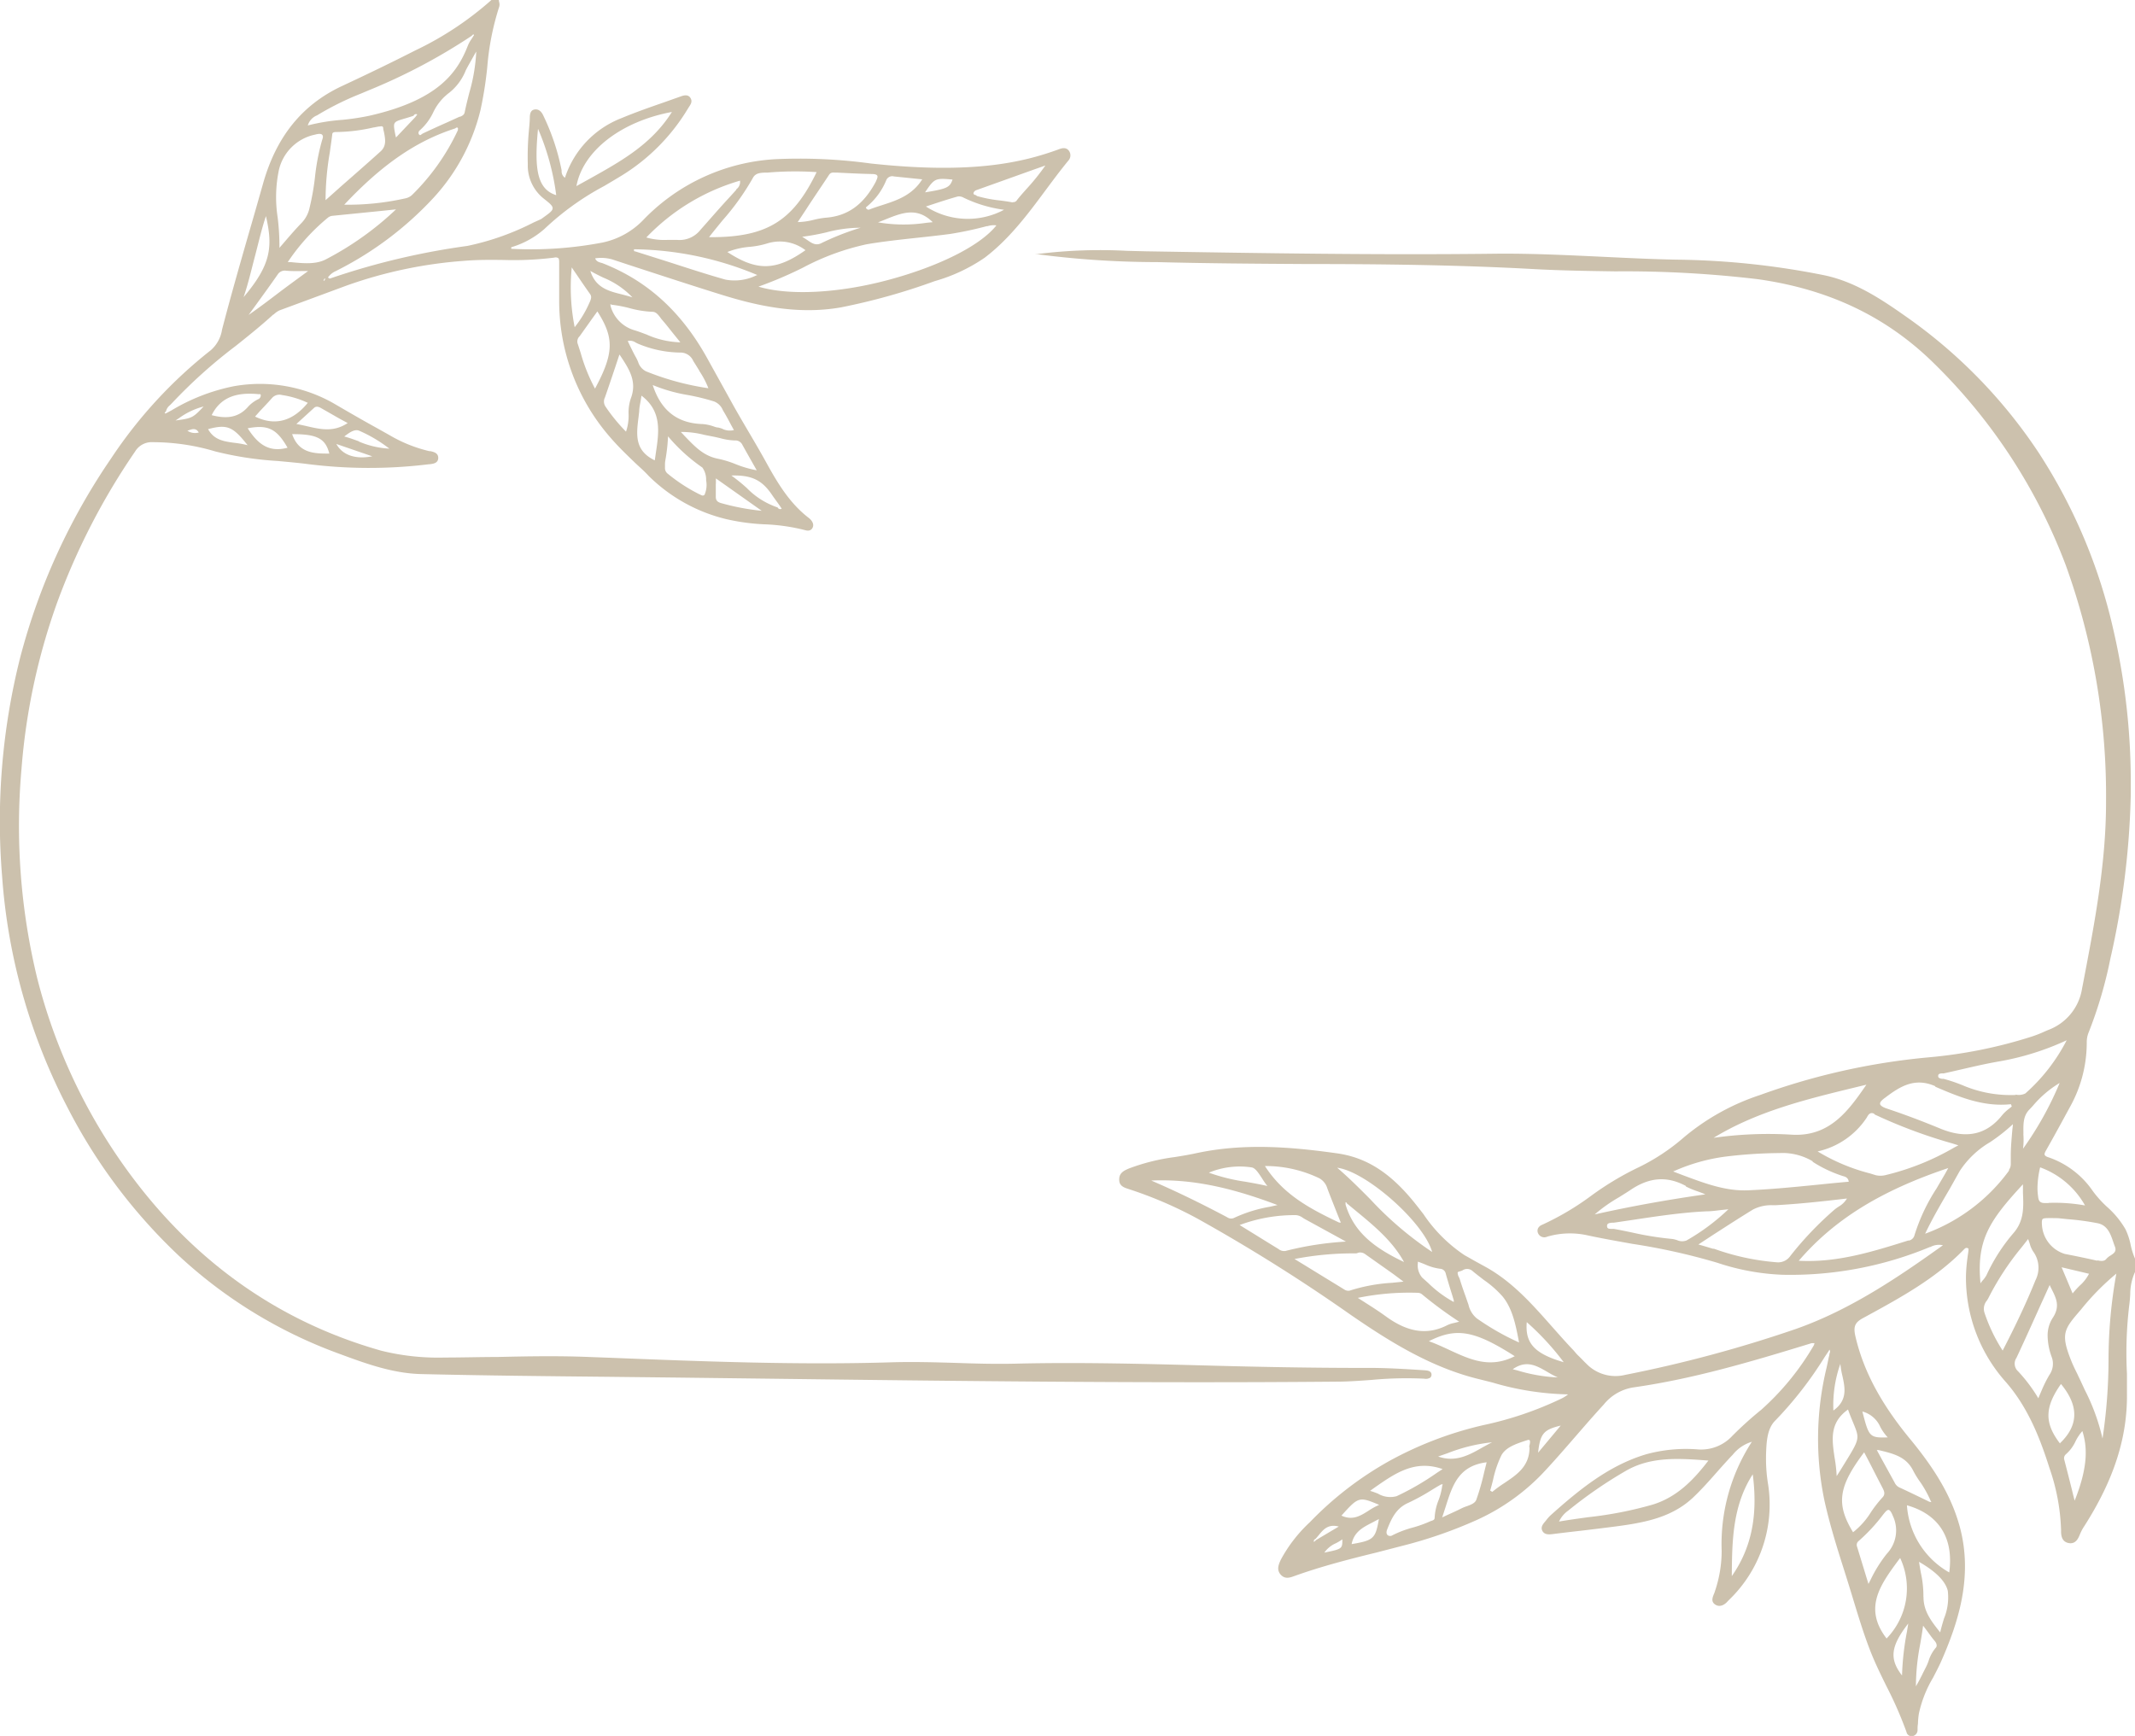
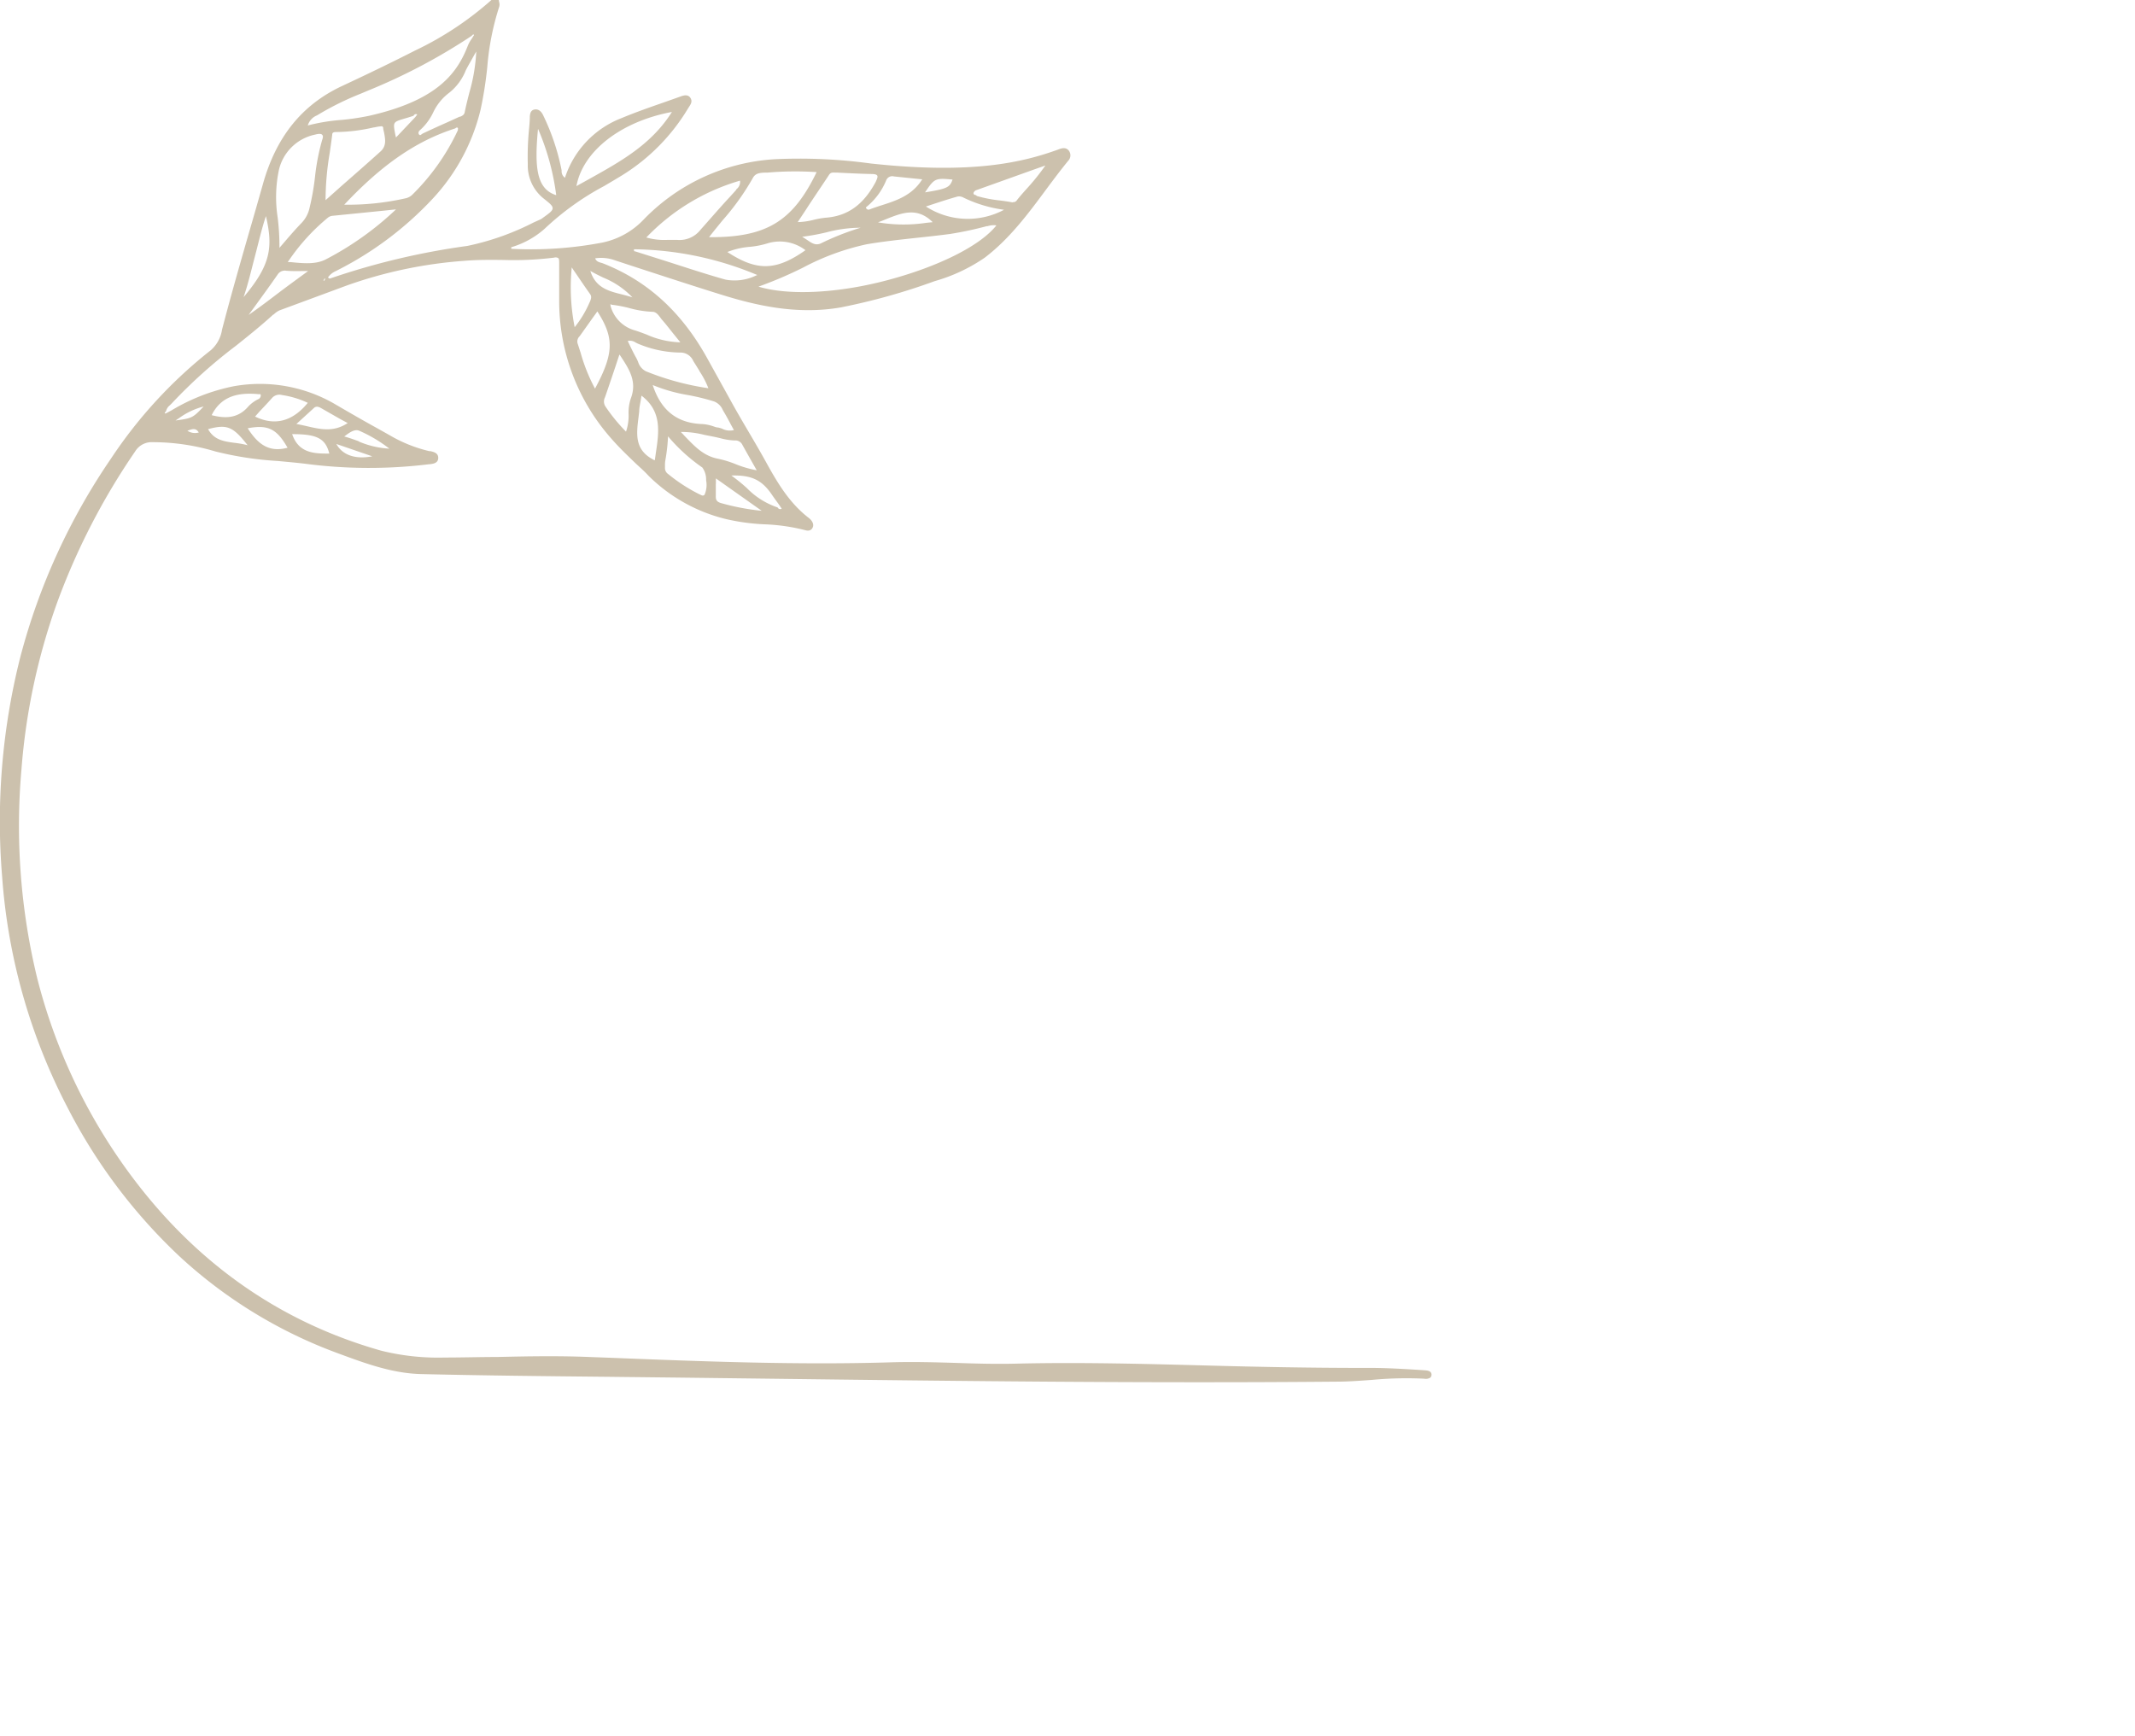
<svg xmlns="http://www.w3.org/2000/svg" viewBox="0 0 273.45 222.36">
  <g fill="#ccc1ad">
-     <path d="m132.57 32.57h.33a118.66 118.66 0 0 0 14.5 1h.65c6.37.17 12.84.21 19.11.25 9.61 0 19.56.11 29.33.65 3.46.19 7 .24 10.38.29a144 144 0 0 1 18.25 1c9.19 1.29 16.62 4.86 22.71 10.91a71.42 71.42 0 0 1 16.76 25.75 86.7 86.7 0 0 1 5.15 30.3v.13c0 7.9-1.54 15.79-3 23.42l-.07.35a6.77 6.77 0 0 1 -4.38 5.33l-.37.16a15.14 15.14 0 0 1 -1.73.68 61 61 0 0 1 -13.19 2.65 86.3 86.3 0 0 0 -21.56 4.82 29.45 29.45 0 0 0 -9.76 5.42 26.4 26.4 0 0 1 -6.13 4 38.3 38.3 0 0 0 -5.74 3.48 35.19 35.19 0 0 1 -6.3 3.73 1 1 0 0 0 -.51.43.76.76 0 0 0 0 .66.87.87 0 0 0 1.16.43 10.37 10.37 0 0 1 5.18-.17c1.9.41 3.85.75 5.74 1.09a81 81 0 0 1 10.9 2.43 29.86 29.86 0 0 0 8.36 1.53 46.53 46.53 0 0 0 18.85-3.56h.06a2.28 2.28 0 0 1 1.6-.22c-5.74 4.11-11.93 8.31-18.92 10.75a166.46 166.46 0 0 1 -21.77 5.85 5.19 5.19 0 0 1 -5-1.45c-.34-.32-.66-.68-1-1s-.44-.5-.67-.74c-.9-.94-1.78-1.94-2.64-2.91-2.48-2.8-5-5.7-8.42-7.64l-1.29-.71c-.51-.28-1-.57-1.55-.87a19.12 19.12 0 0 1 -5.27-5.26c-.4-.52-.82-1.06-1.24-1.58-3.08-3.78-6.12-5.7-9.86-6.22-5.71-.8-11.85-1.35-18.07 0-.88.19-1.79.34-2.67.48a26.14 26.14 0 0 0 -5.9 1.47c-.55.24-1.23.53-1.23 1.36a.28.28 0 0 0 0 .09c0 .8.65 1 1.24 1.19a52.17 52.17 0 0 1 8.84 3.81 221.84 221.84 0 0 1 19.58 12.3c4.63 3.18 10.1 6.7 16.42 8.23l1.68.42a36.29 36.29 0 0 0 9.73 1.53 4.36 4.36 0 0 1 -.94.58 44.42 44.42 0 0 1 -9.92 3.36 46.77 46.77 0 0 0 -12 4.57 43.58 43.58 0 0 0 -10.21 7.86 18.51 18.51 0 0 0 -3.73 4.82c-.3.64-.55 1.31 0 1.91s1.18.38 1.77.16c3.43-1.23 7-2.15 10.48-3l3.16-.82a57.93 57.93 0 0 0 9.65-3.33 27.19 27.19 0 0 0 8.36-5.87c1.53-1.61 3-3.32 4.46-5 1.13-1.3 2.29-2.64 3.48-3.93a6.07 6.07 0 0 1 3.92-2.22c7.57-1.09 14.77-3.21 22.71-5.65h.37l-.07.25a33.82 33.82 0 0 1 -6.76 8.29 46.27 46.27 0 0 0 -3.69 3.33 5.42 5.42 0 0 1 -4.4 1.74 19.28 19.28 0 0 0 -6.63.62c-4.83 1.43-8.68 4.63-12.21 7.78a4.94 4.94 0 0 0 -.61.68l-.15.18c-.27.33-.58.7-.33 1.18s.79.47 1.28.41c1.26-.16 2.55-.31 3.79-.45 1.43-.17 2.92-.35 4.37-.54 3.62-.48 7.1-1.12 9.83-3.67 1.06-1 2.05-2.11 3-3.19.65-.73 1.32-1.49 2-2.21l.1-.1a5 5 0 0 1 2.46-1.67 24.06 24.06 0 0 0 -3.87 14 16.11 16.11 0 0 1 -.86 5.14 2.6 2.6 0 0 1 -.13.36c-.19.46-.4 1 .19 1.37s1.21 0 1.6-.47l.15-.15a16.93 16.93 0 0 0 5-14.78 20 20 0 0 1 -.27-3.38v-.31c.05-1.61.1-3.44 1.19-4.5a48.28 48.28 0 0 0 6.32-8.13l.41-.61.21-.34a.48.48 0 0 1 0 .5c0 .18-.07.37-.11.55-.08.41-.17.84-.26 1.25a38.71 38.71 0 0 0 -.27 17.07c.68 3.06 1.64 6.12 2.58 9.07.37 1.18.75 2.39 1.11 3.59.61 2 1.27 4.19 2.09 6.33.63 1.65 1.42 3.26 2.19 4.82a49.19 49.19 0 0 1 2.53 5.79.67.67 0 0 0 .81.53.79.79 0 0 0 .61-.77c0-.26 0-.53.05-.79a9.67 9.67 0 0 1 .12-1.32 15.22 15.22 0 0 1 1.81-4.59c.34-.66.7-1.34 1-2 2.18-4.94 4.18-10.87 2.42-17.37-1-3.63-2.9-7-6.23-11.06-3.84-4.63-6.11-8.87-7.14-13.35-.27-1.21-.05-1.74 1-2.3l.44-.24c4.36-2.38 8.86-4.84 12.44-8.51.17-.18.34-.35.62-.13 0 .35-.08.7-.12 1.05a21.36 21.36 0 0 0 -.21 2.41 20.06 20.06 0 0 0 5.11 13.62c2.93 3.35 4.46 7.47 5.58 11a26.54 26.54 0 0 1 1.49 7.93v.16c0 .6.11 1.39 1 1.54s1.22-.62 1.44-1.18a5.82 5.82 0 0 1 .54-1c3.79-5.94 5.53-11.35 5.46-17 0-.84 0-1.69 0-2.51a51.36 51.36 0 0 1 .3-8.84c.06-.43.09-.88.12-1.32a6.88 6.88 0 0 1 .67-3v-1.45a9.35 9.35 0 0 1 -.62-1.92 8.48 8.48 0 0 0 -.67-2 11.56 11.56 0 0 0 -2.34-2.84 14.18 14.18 0 0 1 -1.81-2 11.31 11.31 0 0 0 -5.68-4.35c-.3-.09-.46-.2-.51-.33s.05-.35.2-.6l.06-.11c.68-1.2 1.35-2.42 2-3.61l.94-1.73a16.92 16.92 0 0 0 2.19-8.27v-.06a3.32 3.32 0 0 1 .21-1.21 54.86 54.86 0 0 0 2.81-9.51 103.86 103.86 0 0 0 2.62-21.12c0-.46 0-.92 0-1.39a86.65 86.65 0 0 0 -2.26-19.76 69.53 69.53 0 0 0 -9.53-22.55 65.22 65.22 0 0 0 -17-17.45c-3.29-2.32-6.57-4.47-10.46-5.29a101.11 101.11 0 0 0 -18.9-2c-3.18-.06-6.41-.22-9.53-.37-4.51-.21-9.17-.44-13.76-.39-14.92.18-30.08-.07-44.74-.31l-2.4-.06a64.26 64.26 0 0 0 -11.37.4zm121.09 131.81c-.53-5.57 1.17-8.06 5.44-12.68v1.11c.08 1.84.16 3.58-1.24 5.17a22.84 22.84 0 0 0 -3.43 5.36 3.38 3.38 0 0 1 -.55.74zm12.71.3a12.51 12.51 0 0 0 -.91 1l-1.41-3.35 3.51.83a5.19 5.19 0 0 1 -1.19 1.52zm-8.1 9.25c1.07-2.29 2.13-4.64 3.15-6.91.37-.8.73-1.61 1.1-2.42.08.19.18.38.27.56.56 1.12 1.1 2.18.13 3.64a4.12 4.12 0 0 0 -.66 2.34 8.07 8.07 0 0 0 .51 2.65 2.48 2.48 0 0 1 -.28 2.32 16.29 16.29 0 0 0 -1 2c-.13.31-.27.62-.42 1a20 20 0 0 0 -2.6-3.46 1.32 1.32 0 0 1 -.2-1.72zm8.73 4.07c-.15-.34-.31-.67-.46-1s-.32-.66-.47-1c-.26-.51-.52-1.05-.74-1.58-1.45-3.6-1-4.12 1.18-6.65l.09-.11a32.07 32.07 0 0 1 4.46-4.52 62.28 62.28 0 0 0 -1 11.13 68.7 68.7 0 0 1 -.77 10 26.51 26.51 0 0 0 -2.29-6.27zm-6.3-14c-1.08 2.68-2.41 5.54-4.2 9a21.44 21.44 0 0 1 -2.33-4.85 1.64 1.64 0 0 1 .32-1.57 4.17 4.17 0 0 0 .26-.46 35.15 35.15 0 0 1 4.23-6.41l.78-1q.12.31.21.6a3.38 3.38 0 0 0 .44 1 3.53 3.53 0 0 1 .29 3.69zm3.15 20.91c-2-2.61-2-4.62.12-7.63 2.31 2.8 2.27 5.3-.12 7.58zm1.88 7.34c-.12-.44-.23-.88-.33-1.31-.34-1.36-.67-2.65-1-3.93a.67.67 0 0 1 .2-.73 4.92 4.92 0 0 0 1.23-1.65 5.84 5.84 0 0 1 .88-1.32c.57 1.81.85 4.33-.98 8.89zm2.89-30.76c-1.24-.28-2.6-.57-4.16-.87a4.14 4.14 0 0 1 -2.93-3.76 2.32 2.32 0 0 1 0-.46c.07-.39.07-.39 2.07-.36l1.25.13a33.28 33.28 0 0 1 3.83.52c1.25.26 1.64 1.37 2 2.44.06.18.13.38.2.56.24.61-.15.86-.56 1.13a2.35 2.35 0 0 0 -.52.41c-.27.37-.71.31-1.18.21zm-10.46-21.23h-.08a15.58 15.58 0 0 1 -6.48-1.15 20.87 20.87 0 0 0 -2.67-.92h-.2c-.3-.06-.49-.11-.49-.36 0-.28.2-.31.51-.34a.73.73 0 0 0 .22 0l.86-.19c2.07-.47 4.21-1 6.33-1.36a34.69 34.69 0 0 0 8.54-2.69 23.32 23.32 0 0 1 -5.29 6.81 1.87 1.87 0 0 1 -1.25.15zm1 5.06c0-1.18-.1-2.29.74-3.17.16-.16.31-.33.46-.49a13.72 13.72 0 0 1 3.44-2.94 42.53 42.53 0 0 1 -4.69 8.42 9.19 9.19 0 0 0 .04-1.87zm-39.69 14.66c-.63-.19-1.28-.39-1.94-.57l2-1.31c1.71-1.1 3.33-2.15 5-3.17a5.06 5.06 0 0 1 2.52-.55h.35c2.92-.16 5.78-.46 9.16-.86a2.93 2.93 0 0 1 -1 1 6 6 0 0 0 -.58.41 42.88 42.88 0 0 0 -5.67 5.94 1.89 1.89 0 0 1 -1.74.82 30.65 30.65 0 0 1 -8.11-1.76zm-3.54-8a10.31 10.31 0 0 0 1.4.59c.36.13.73.26 1.09.42-4.81.68-9.58 1.54-14.17 2.57a19.78 19.78 0 0 1 3.13-2.21c.44-.28.9-.56 1.34-.85 2.49-1.72 4.77-1.89 7.2-.59zm31.94-12.78c3 1.29 6.15 2.62 9.69 2.24l.11.29c-.12.11-.25.21-.38.31a5.24 5.24 0 0 0 -.84.79c-2 2.53-4.6 3.1-7.9 1.75-2.42-1-4.68-1.85-6.91-2.59-.52-.18-.8-.37-.84-.58v-.05c0-.2.21-.44.66-.76 1.96-1.49 3.81-2.6 6.4-1.47zm-7.8 3.54a64.93 64.93 0 0 0 10 3.73l.76.24-.5.26a32.52 32.52 0 0 1 -8.86 3.56 2.68 2.68 0 0 1 -1.24 0l-.71-.22a24.83 24.83 0 0 1 -6.72-2.82 10.17 10.17 0 0 0 6.31-4.36c.25-.49.51-.68.95-.46zm-7.9 6.08a16.38 16.38 0 0 0 3.85 1.82c.34.09.69.2.77.73-1.28.11-2.59.24-3.85.37-3 .3-6 .6-9.05.73-2.86.12-5.52-.88-8.33-1.93l-1.26-.48a23.84 23.84 0 0 1 6.8-1.92 59.88 59.88 0 0 1 6.79-.44 7.57 7.57 0 0 1 4.27 1.05zm-1.84 12.74c4.51-5.27 10.44-9 19.2-11.94-.46.88-1 1.74-1.47 2.57a23.93 23.93 0 0 0 -2.87 6.09.93.93 0 0 1 -.66.62h-.12c-4.48 1.4-9.1 2.88-14.09 2.59zm27-11.63a23.06 23.06 0 0 1 -10.76 8.1c1-2.09 2.13-4 3.18-5.8l1.25-2.23a11.72 11.72 0 0 1 3.86-3.68 22.21 22.21 0 0 0 2.95-2.32c0 .24-.05.49-.07.72-.1 1.19-.2 2.26-.2 3.3v1.09a1.25 1.25 0 0 1 -.24.75zm-38-4.09c5.64-3.49 12.11-5.05 18.36-6.57l1.36-.33c-2.27 3.29-4.65 6.65-9.47 6.41a49.76 49.76 0 0 0 -10.26.42zm-4.59 13a2.67 2.67 0 0 0 -.68-.15 39.63 39.63 0 0 1 -5-.81c-.77-.16-1.58-.33-2.37-.47h-.25c-.35 0-.61 0-.61-.38 0-.33.27-.38.65-.41h.2l2.11-.31c3.2-.48 6.52-1 9.82-1.15.67 0 1.34-.11 2-.18l.76-.08a27.21 27.21 0 0 1 -5.37 4 1.59 1.59 0 0 1 -1.27-.08zm47.64-4.74h-.5c-.73 0-.79-.42-.85-.92a7 7 0 0 1 -.07-1 11.87 11.87 0 0 1 .34-2.65 10.83 10.83 0 0 1 5.75 4.88 22.05 22.05 0 0 0 -4.68-.33zm-10.17 5.44s0 0 0-.06h.05c-.04.04-.06.04-.06.04zm-66.62 13.36c-.84-.39-1.7-.79-2.58-1.1 3.53-1.79 5.83-1.38 11 1.92-3.17 1.62-5.72.43-8.42-.82zm-8.13-4.31c-.74-.54-1.53-1.05-2.36-1.58l-1.19-.76a32.72 32.72 0 0 1 7.69-.65.89.89 0 0 1 .49.16 52.3 52.3 0 0 0 4.8 3.54l-.63.16a3.65 3.65 0 0 0 -.88.28c-2.56 1.31-5.07.94-7.92-1.15zm-17.13-19.05c.45.08.84.68 1.3 1.38.21.33.44.69.7 1-1-.23-1.91-.39-2.82-.55a23.9 23.9 0 0 1 -4.68-1.16 10.29 10.29 0 0 1 5.5-.67zm3.29 4.82-1 .22a18 18 0 0 0 -4.55 1.42.87.87 0 0 1 -.88-.07c-3.46-1.84-6.65-3.38-9.74-4.71 4.95-.22 9.95.78 16.17 3.14zm10.4 6.09a1.1 1.1 0 0 1 .75.14l3.65 2.58 1.34 1-1.48.15a21.74 21.74 0 0 0 -5.41 1 .91.91 0 0 1 -.64-.11c-1.62-1-3.27-2-5-3.07l-1.43-.87a39.39 39.39 0 0 1 7.91-.72 1.71 1.71 0 0 0 .29-.1zm7.58 1.33v-.17c.32.11.63.23.92.35a6.69 6.69 0 0 0 1.92.56.78.78 0 0 1 .74.66c.23.81.48 1.63.73 2.43.1.31.19.63.29.95v.22l-.16-.09a14.76 14.76 0 0 1 -3.12-2.35l-.76-.68a2.39 2.39 0 0 1 -.56-1.88zm6.48 5.33c-.13-.36-.25-.72-.38-1.09-.25-.69-.5-1.41-.72-2.13a1.38 1.38 0 0 0 -.12-.29 1.33 1.33 0 0 1 -.16-.49.16.16 0 0 1 0-.1c0-.07.1-.11.21-.14a2.4 2.4 0 0 0 .4-.14 1.05 1.05 0 0 1 1.26.05c.47.41 1 .79 1.46 1.16a13.08 13.08 0 0 1 2.43 2.14c1.28 1.58 1.68 3.67 2.1 5.88a32.43 32.43 0 0 1 -5.42-3.09 3.15 3.15 0 0 1 -1.06-1.76zm-15.74-12.81v-.13a.75.75 0 0 1 0-.17s.05 0 .07 0 .07.08.09.14l1.21 1c2.28 1.88 4.64 3.82 6.12 6.52-3.72-1.78-6.4-3.74-7.49-7.36zm-3.34-3.36a2.19 2.19 0 0 1 1 1.27c.37 1 .78 2 1.17 3l.48 1.2.09.19h-.23c-3.82-1.81-7.16-3.61-9.5-7.24a15.85 15.85 0 0 1 6.99 1.58zm-3 4.71a1.7 1.7 0 0 1 .86.34l.26.16 3.76 2.06 1.51.83a40.63 40.63 0 0 0 -7.75 1.2 1.13 1.13 0 0 1 -.89-.25c-1.2-.73-2.4-1.48-3.68-2.27l-1.3-.8a20 20 0 0 1 7.23-1.27zm5.27-6.07c3.7.46 11.11 7 12.16 10.79a44.19 44.19 0 0 1 -7.92-6.75c-1.35-1.36-2.75-2.76-4.24-4.04zm24.28 19.78a34.15 34.15 0 0 1 4.73 5.13c-3.43-1-4.76-2.21-4.76-4.53q0-.28.03-.6zm3.97 7.08a21.09 21.09 0 0 1 -5.18-.9l-.59-.15c1.74-1.23 3.05-.46 4.45.35a11.94 11.94 0 0 0 1.32.7zm-28.05 19.1-2.86 1.7-.32.28a.34.34 0 0 1 0-.21c0-.07.09-.13.2-.19.14-.14.27-.31.4-.46.59-.73 1.21-1.48 2.58-1.12zm.46 1.64c0 1.2 0 1.23-2.31 1.7a3.51 3.51 0 0 1 1.5-1.21 7.59 7.59 0 0 0 .81-.49zm4.55-5.86c-.31-.12-.64-.25-1-.35l.51-.37c2.69-1.88 5.22-3.67 8.78-2.42l-.72.47a34.38 34.38 0 0 1 -5.17 3 3.08 3.08 0 0 1 -2.4-.33zm8.23 3.05c.17-.48.33-1 .48-1.46.84-2.65 1.64-5.16 5.22-5.6l-.33 1.33a30.52 30.52 0 0 1 -1 3.48c-.17.44-.72.64-1.25.83a5.34 5.34 0 0 0 -.64.26c-.55.28-1.12.54-1.73.81zm0-4a8 8 0 0 1 -.47 1.82 6.89 6.89 0 0 0 -.49 2.2c0 .27-.16.33-.35.4l-.18.06a15.63 15.63 0 0 1 -2.2.8 13.49 13.49 0 0 0 -2.66 1 .54.54 0 0 1 -.62 0c-.18-.15-.2-.42-.07-.74.57-1.46 1.18-2.73 2.69-3.4a27.57 27.57 0 0 0 2.93-1.6c.41-.25.83-.51 1.26-.75l.23-.05zm-8.08 2.4a8.52 8.52 0 0 0 -1.33.73c-1.06.67-2.05 1.3-3.49.64 2.19-2.43 2.26-2.46 4.83-1.38zm-3.51 5c.31-1.54 1.43-2.12 2.62-2.73l.87-.46c-.44 2.52-.68 2.73-3.48 3.21zm26.8-15.19-2.92 3.5c.27-2.44.69-2.95 2.93-3.48zm-4.32 1.9q.21-.08.3 0c.11.09.07.38 0 .64s0 .22 0 .31c0 2.4-1.64 3.48-3.19 4.52a16.35 16.35 0 0 0 -1.58 1.15l-.27-.17c.14-.45.26-.92.37-1.37a13.91 13.91 0 0 1 1.06-3.13c.53-1 1.78-1.44 2.87-1.81zm-11.38 2.08 1.15-.4a21.66 21.66 0 0 1 5.73-1.41c-.4.2-.79.42-1.18.63-1.7.98-3.48 1.97-5.69 1.2zm34.61.51c-1.8 2.34-3.91 4.64-7.09 5.64a49 49 0 0 1 -8.3 1.63c-1.23.17-2.49.34-3.76.56a3.53 3.53 0 0 1 1.12-1.36l.08-.06a56.2 56.2 0 0 1 7.35-5.07c3.23-1.87 6.82-1.61 10.61-1.32zm5.66 1.75c.69 5.31-.16 9.47-2.68 13.07.03-4.43.08-9.03 2.69-13.05zm11.22-14.16a10.8 10.8 0 0 0 .26 1.56c.34 1.54.69 3.14-1.15 4.46a15.86 15.86 0 0 1 .9-6zm2.81 6.14a3.51 3.51 0 0 1 2.32 2 6.2 6.2 0 0 0 .94 1.32c-2.36.08-2.41-.1-3.24-3.28zm7.78 27.42.46.61c.38.51.71 1 1.06 1.39.21.26.33.62.12.84a4.74 4.74 0 0 0 -.92 1.67 6.64 6.64 0 0 1 -.41.95c-.14.28-.29.56-.42.84-.25.49-.51 1-.8 1.48a28.35 28.35 0 0 1 .53-5.3c.14-.78.28-1.61.39-2.46zm-3.89-14.1a4.35 4.35 0 0 1 -.75 4.91 17.33 17.33 0 0 0 -2.09 3.36l-.26.5-1.47-4.81a.63.63 0 0 1 .23-.7 22.55 22.55 0 0 0 3.15-3.41l.1-.12c.26-.33.44-.47.59-.44s.33.27.51.73zm3.94 10.42v-.17a13.62 13.62 0 0 0 -.33-2.92c-.08-.45-.16-.91-.23-1.39 2.16 1.25 3.37 2.46 3.68 3.7a7.13 7.13 0 0 1 -.49 3.58c-.17.57-.35 1.16-.48 1.76-1.15-1.44-2.14-2.71-2.14-4.54zm-4.73 5.32c-3-3.91-.75-6.92 1.61-10.11l.14-.18a9.2 9.2 0 0 1 -1.74 10.31zm2 4.77c-1.66-2.14-1.47-3.75.79-6.67-.05.34-.11.67-.16 1a34.89 34.89 0 0 0 -.64 5.69zm.63-21.81c4.12 1.17 6 4.22 5.41 8.6a10.71 10.71 0 0 1 -5.42-8.58zm-4.83-5.53c.57 1.11 1.1 2.16 1.65 3.21.24.46.47.9 0 1.35a15.85 15.85 0 0 0 -1.44 1.85 9.82 9.82 0 0 1 -2.29 2.57c-2.2-3.61-1.9-5.83 1.42-10.24zm7.7 5.08-1.07-.52c-.9-.43-1.82-.88-2.74-1.3a1.28 1.28 0 0 1 -.65-.65l-1.65-3-.63-1.16h.21c1.89.45 3.52.83 4.43 2.6.28.55.62 1.09 1 1.61a14.61 14.61 0 0 1 1.26 2.3l.09.16zm-10.43-11.83c.26.74.5 1.3.69 1.76.82 2 .82 2-1.14 5.18-.29.47-.61 1-1 1.6a18.79 18.79 0 0 0 -.27-2.39c-.33-2.27-.67-4.43 1.71-6.13z" />
    <path d="m62.94 0a41.41 41.41 0 0 1 -9.75 6.46c-3.02 1.54-6.19 3.07-9.45 4.59-5.08 2.4-8.37 6.49-10.06 12.51-.57 2-1.15 4.06-1.72 6-1.19 4.14-2.42 8.42-3.52 12.66a4.38 4.38 0 0 1 -1.44 2.64 59.25 59.25 0 0 0 -12.77 13.86 81.49 81.49 0 0 0 -11.65 25.53 85.82 85.82 0 0 0 -2.31 28 75.67 75.67 0 0 0 8.37 29.6 69.87 69.87 0 0 0 14.36 19.09 60.63 60.63 0 0 0 20.4 12.45c3.38 1.25 6.87 2.54 10.58 2.62 8 .19 16.16.27 24 .35l8.94.1 11.57.14c23.83.3 48.48.6 72.72.38 1.49 0 3-.12 4.45-.22a47.38 47.38 0 0 1 6.75-.16 1.08 1.08 0 0 0 .79-.14.54.54 0 0 0 .15-.36c0-.52-.55-.55-.91-.58-2.48-.16-5.12-.33-7.81-.3-6.71 0-13.52-.13-20.11-.31-7.94-.21-16.15-.43-24.23-.24-2.6.07-5.25 0-7.8-.09-2.71-.08-5.51-.16-8.26-.08-12 .37-24.26-.11-36.08-.58l-2.71-.1c-3.92-.16-7.9-.09-11.76 0-2.2 0-4.47.07-6.71.07a30.2 30.2 0 0 1 -8.12-.87c-13.33-3.76-24.37-11.66-32.85-23.52a72 72 0 0 1 -11.25-24.26 82.62 82.62 0 0 1 -2-26.7 81.58 81.58 0 0 1 4.55-21.3 87.18 87.18 0 0 1 10-19.4 2.48 2.48 0 0 1 2.29-1.2 28 28 0 0 1 8 1.19 43.32 43.32 0 0 0 8 1.22c1.14.11 2.32.21 3.48.35a62.73 62.73 0 0 0 15.84.07h.08c.5-.06 1.13-.13 1.14-.82 0-.63-.58-.76-1-.86h-.14a18.28 18.28 0 0 1 -5.1-2.05l-1.62-.91c-1.82-1-3.7-2.09-5.53-3.16a19.11 19.11 0 0 0 -12.78-2.2 25 25 0 0 0 -8 3.1l-.53.28-.08.05c-.06 0-.13.08-.17.07a.22.22 0 0 1 -.09-.08l.1-.13.08-.1a1.36 1.36 0 0 1 .49-.75l.24-.24a65 65 0 0 1 8.22-7.38c1.59-1.27 3.24-2.59 4.78-4h.05a2.66 2.66 0 0 1 .74-.53l5.06-1.87 3.43-1.27a57 57 0 0 1 15.19-3.21c1.65-.14 3.33-.13 5-.11a41.91 41.91 0 0 0 6.51-.3.65.65 0 0 1 .52.06c.1.09.12.28.12.56v4.83a26.55 26.55 0 0 0 6.65 17.7c1 1.15 2.11 2.21 3.18 3.24.55.51 1.11 1 1.64 1.58a21.19 21.19 0 0 0 9.94 5.53 27 27 0 0 0 4.86.66 24.62 24.62 0 0 1 5.23.75c.5.15.86 0 1-.42s-.17-.86-.51-1.13c-2.46-1.88-4-4.45-5.48-7.14s-3.07-5.22-4.48-7.79l-3.08-5.56c-3.29-5.93-7.63-9.87-13.28-12.11a1.71 1.71 0 0 0 -.27-.09c-.32-.09-.66-.19-.79-.58a5.24 5.24 0 0 1 2.19.14l2.06.68c3.83 1.25 7.79 2.55 11.7 3.77 4.47 1.4 9.81 2.7 15.54 1.69a80.78 80.78 0 0 0 12-3.36 21.83 21.83 0 0 0 6.4-3c3.16-2.4 5.53-5.58 7.81-8.66.93-1.25 1.89-2.54 2.89-3.76a1 1 0 0 0 .1-1.26c-.38-.54-1-.33-1.35-.19-4.62 1.68-11.09 3.21-24.06 1.8a67.36 67.36 0 0 0 -12.19-.55 25.46 25.46 0 0 0 -16.83 7.68 10.14 10.14 0 0 1 -5.33 3 48.7 48.7 0 0 1 -11.68.8.89.89 0 0 1 0-.1v-.1a11.23 11.23 0 0 0 4.27-2.36 35 35 0 0 1 7.61-5.47c.78-.46 1.58-.93 2.36-1.41a25.48 25.48 0 0 0 8.41-8.55l.12-.19c.22-.33.47-.7.18-1.15s-.79-.35-1.21-.2l-2.2.78c-1.78.62-3.62 1.26-5.39 2a12.25 12.25 0 0 0 -7.27 7.65 1 1 0 0 1 -.43-.81v-.15a28.9 28.9 0 0 0 -2.34-7c-.28-.61-.66-.86-1.13-.78s-.57.48-.6.91c0 .6-.07 1.21-.12 1.8a36.3 36.3 0 0 0 -.14 4.31 5.4 5.4 0 0 0 1.92 4.29c.86.69 1.28 1 1.26 1.35s-.46.64-1.29 1.24a1.7 1.7 0 0 1 -.22.15l-.93.42a33.59 33.59 0 0 1 -8.48 3 92.86 92.86 0 0 0 -17.6 4.18s-.11 0-.17-.08l-.09-.05a2.35 2.35 0 0 1 1-.82l.33-.17a43.54 43.54 0 0 0 12.09-9.11 25.43 25.43 0 0 0 6.13-11.39 49.3 49.3 0 0 0 .86-5.47 33.92 33.92 0 0 1 1.53-7.73 1.07 1.07 0 0 0 0-.56 2.21 2.21 0 0 1 -.05-.25v-.05h-.93zm47.32 29.16a33.81 33.81 0 0 0 -5.09 2c-.69.33-1.18 0-1.8-.43-.2-.13-.4-.27-.63-.4a29.29 29.29 0 0 0 3.12-.57 17.12 17.12 0 0 1 4.4-.59zm-13.1 7.55a51.94 51.94 0 0 0 5.67-2.42 31.47 31.47 0 0 1 8.17-3c2.1-.36 4.27-.59 6.36-.82 1.42-.15 2.88-.31 4.32-.5a45.55 45.55 0 0 0 4.7-1h.11a2.55 2.55 0 0 1 1.13-.1c-2.07 2.61-7.38 5.26-13.89 7s-12.79 1.99-16.57.85zm6-4.66c-3.76 2.65-6.22 2.71-10 .23a9.9 9.9 0 0 1 2.84-.66 11 11 0 0 0 2.24-.43 5.41 5.41 0 0 1 4.94.87zm-6.16 3.18-.16.06a6.34 6.34 0 0 1 -3.91.53c-2.93-.82-5.86-1.82-8.73-2.72l-2.84-.9c-.09 0-.16 0-.16-.17a.38.38 0 0 1 0-.1 41.88 41.88 0 0 1 15.8 3.3zm7.59-13.18c-1.58 3.28-3.22 5.31-5.29 6.56s-4.69 1.8-8.49 1.77c.58-.74 1.17-1.46 1.74-2.16a31.78 31.78 0 0 0 3.88-5.43c.32-.61.92-.65 1.51-.68h.35a41.46 41.46 0 0 1 6.34-.06zm14 4.4 1.07-.35c1-.33 2-.65 3-.93a1.18 1.18 0 0 1 .76.15 16.88 16.88 0 0 0 5.18 1.55 9.87 9.87 0 0 1 -10.01-.42zm-12.87 1.44a11.07 11.07 0 0 0 -1.47.26 9.15 9.15 0 0 1 -2.08.3l1-1.51c1-1.55 2-3 3-4.52.21-.33.43-.33.79-.31h.27c1.44.07 2.93.15 4.4.18.42 0 .65.07.73.21s0 .37-.21.82c-1.57 2.92-3.6 4.37-6.43 4.57zm13.74.57-.81.08a19.55 19.55 0 0 1 -6.2-.06c.34-.12.68-.26 1-.39 2.07-.83 4.02-1.61 6.01.37zm-6.46-2.19c-.57.18-1.15.37-1.71.59-.06 0-.2 0-.29-.11s-.09-.09-.09-.13c0-.08.12-.17.18-.21a8.55 8.55 0 0 0 2.41-3.3.83.83 0 0 1 1-.51l2.62.27 1 .1c-1.27 2.03-3.24 2.7-5.12 3.3zm9-3.27c-.34 1-.68 1.18-3.52 1.64 1.2-1.8 1.31-1.85 3.52-1.64zm7.71 2.93c-.57-.11-1.15-.19-1.71-.26a16.92 16.92 0 0 1 -2.87-.56l-.13-.11c-.19-.05-.31-.09-.31-.23a.17.17 0 0 1 0-.07.59.59 0 0 1 .35-.34l7.32-2.62 1.53-.54a28.82 28.82 0 0 1 -2.41 3c-.43.48-.83.93-1.21 1.41a.56.56 0 0 1 -.58.28zm-35.4-1.63c-.27.31-.55.61-.82.91-1.26 1.35-2.49 2.79-3.76 4.21a3.4 3.4 0 0 1 -3 1.31c-.42 0-.84 0-1.25 0a8.32 8.32 0 0 1 -2.7-.31 27 27 0 0 1 12-7.28 1.17 1.17 0 0 1 -.49 1.12zm-52.74 11.39h.09l-.1.25h-.05-.08a.76.76 0 0 1 .14-.25zm-7.51-8c.93 4 .61 6.26-2.86 10.37.59-1.72 1-3.52 1.46-5.26s.83-3.42 1.4-5.12zm5.36-11.61a2 2 0 0 1 1.18-1.3l.3-.18a37.49 37.49 0 0 1 5.3-2.6l.95-.4a75 75 0 0 0 13.25-7l.09-.09s.09-.09.12-.1.07 0 .08.07 0 .09-.06.14a.37.37 0 0 0 -.06.1c-.07.12-.15.23-.22.34a4.13 4.13 0 0 0 -.42.77c-1.35 3.47-3.8 7-12.64 9a31.24 31.24 0 0 1 -3.43.52 24.74 24.74 0 0 0 -4.44.72zm8.45.25.61-.12c.2 0 .4-.08.51 0a.22.22 0 0 1 .09.18c0 .19.07.39.11.58.16.85.33 1.72-.44 2.42-1.63 1.47-3.26 2.9-5 4.42l-2.05 1.83a36 36 0 0 1 .54-6.1c.1-.75.22-1.52.31-2.29 0-.32.26-.34.58-.34a22 22 0 0 0 4.74-.59zm5.57-1.66-.25.33-2.48 2.62c0-.11-.05-.22-.07-.33-.32-1.65-.32-1.65 1.1-2.08.33-.09.74-.22 1.23-.38a.33.33 0 0 1 .47-.17zm.23 2.56a.34.34 0 0 1 -.07-.23.47.47 0 0 1 .16-.3 7.12 7.12 0 0 0 1.72-2.29 6.73 6.73 0 0 1 2.07-2.54 6.9 6.9 0 0 0 2.11-2.87c.16-.31.33-.62.5-.92s.44-.78.65-1.16l.19-.32a22.86 22.86 0 0 1 -.89 5.28c-.21.82-.42 1.66-.59 2.49-.06.34-.31.46-.58.58h-.08l-1.69.77c-1 .44-2 .9-3 1.37l-.15.09c-.15.14-.24.18-.35.04zm-18.11 10.6a17 17 0 0 1 .15-6 6 6 0 0 1 4.61-4.58c.34-.09.76-.17.93 0s.12.36 0 .72a27.86 27.86 0 0 0 -.9 4.65 32.06 32.06 0 0 1 -.7 4 4 4 0 0 1 -1 1.91c-.68.7-1.33 1.44-2 2.22l-.86 1a30.21 30.21 0 0 0 -.23-3.92zm1.63 5.74h-.33a26.17 26.17 0 0 1 5.14-5.69 1.11 1.11 0 0 1 .62-.24l6.38-.64 1.72-.18a39.41 39.41 0 0 1 -9 6.41c-1.28.66-2.86.51-4.53.34zm6.9-7.35c4.84-5.15 9.23-8.17 14.21-9.77.17-.14.27-.15.35-.05a.41.41 0 0 1 0 .16v.11a28.47 28.47 0 0 1 -5.84 8.27 1.79 1.79 0 0 1 -.95.48 33.4 33.4 0 0 1 -7.77.8zm-5.53 8.5h.9c-1.36 1-2.62 1.91-3.83 2.83s-2.51 1.91-3.79 2.79l.92-1.26c.94-1.3 1.92-2.64 2.86-4a1.1 1.1 0 0 1 1.11-.39h.1c.53.04 1.06.04 1.73.03zm-16.08 19.14.44-.29a9.25 9.25 0 0 1 3.16-1.5c-1.38 1.46-1.48 1.51-3.6 1.79zm10.6-3.37h.26a.21.21 0 0 1 .06.17.53.53 0 0 1 -.34.48 4.4 4.4 0 0 0 -1.25.92c-1.41 1.66-3.16 1.51-4.7 1.12 1.32-2.68 3.79-2.86 5.8-2.71zm.18 2.2c.53-.56 1.08-1.14 1.61-1.74a1.25 1.25 0 0 1 1.24-.35 11.78 11.78 0 0 1 3.31 1c-1.92 2.36-4.2 3-6.75 1.76zm7.89-.4 2.38 1.36 1 .54c-1.79 1.19-3.46.81-5.23.4-.43-.1-.89-.2-1.34-.28l.67-.61 1.59-1.45c.28-.25.58-.16.93.04zm1.93 4.58 4.6 1.58c-2.15.42-3.82-.15-4.6-1.58zm-19.08-1.7.16-.05c.48-.17.94-.33 1.3.28a1.75 1.75 0 0 1 -1.46-.23zm7.77-.32c2.56-.47 3.67.07 5.06 2.5-2.43.65-3.83-.5-5.11-2.5zm0 2.19a12.75 12.75 0 0 0 -1.77-.32c-1.33-.18-2.58-.36-3.35-1.75 2.43-.65 3.17-.35 5.04 2.03zm14.23-.5c-.62-.22-1.26-.46-1.91-.63.65-.49 1.33-1 1.93-.73a17.88 17.88 0 0 1 3.85 2.29 11.54 11.54 0 0 1 -3.95-.93zm-8.5-.93c3.12 0 4.19.57 4.68 2.49-1.89.01-3.92-.02-4.76-2.49zm42.11-17.91c-1.64-.41-3.33-.83-4-3 .55.32 1.12.6 1.68.87a10.74 10.74 0 0 1 3.71 2.52c-.46-.15-.93-.27-1.39-.39zm-6 4.24a26.11 26.11 0 0 1 -.38-7.69c.2.31.41.61.62.91.56.83 1.14 1.68 1.73 2.51.24.35.1.63 0 .93a2 2 0 0 0 -.1.21 13.77 13.77 0 0 1 -1.9 3.13zm5.77 3.52c1.21 1.83 2.26 3.4 1.4 5.62a5.71 5.71 0 0 0 -.27 2 6.28 6.28 0 0 1 -.33 2.21 22.38 22.38 0 0 1 -2.64-3.23 1.16 1.16 0 0 1 -.06-1.15c.46-1.32.9-2.63 1.36-4 .16-.48.33-1 .49-1.48zm2.49 7.23c0-.48.13-1 .2-1.43l.09-.58c2.64 2 2.25 4.64 1.83 7.41l-.12.85h-.08l-.1-.06c-2.43-1.26-2.18-3.28-1.91-5.42zm10.7 2.25a4.14 4.14 0 0 0 -.6-.18c-.24 0-.49-.12-.72-.19a5.54 5.54 0 0 0 -1.25-.25c-3.24-.09-5.34-1.72-6.4-5a20.59 20.59 0 0 0 4.5 1.28 28.2 28.2 0 0 1 3.35.82 2 2 0 0 1 1.13 1.11l.14.24c.32.53.6 1.06.9 1.63l.38.69a2.17 2.17 0 0 1 -1.46-.15zm-3-7.42a11.07 11.07 0 0 1 1.16 2.21 34.66 34.66 0 0 1 -8-2.17 2 2 0 0 1 -1-1.2 5.94 5.94 0 0 0 -.27-.57c-.28-.48-.52-1-.76-1.48l-.3-.63a1.24 1.24 0 0 1 1 .19l.28.14a14.3 14.3 0 0 0 5.39 1.15 1.79 1.79 0 0 1 1.73 1.09c.28.44.54.86.79 1.27zm-6.87-4.71c-.45-.17-.92-.35-1.38-.49a4.45 4.45 0 0 1 -3.13-3.17v-.22l.11.1a16.51 16.51 0 0 1 2.33.44 13.08 13.08 0 0 0 2.94.47c.45 0 .73.38 1 .73a3.4 3.4 0 0 0 .23.3c.54.61 1 1.23 1.63 2l.71.88a11.36 11.36 0 0 1 -4.42-1.04zm-6.5 6.95a22.41 22.41 0 0 1 -1.83-4.56c-.13-.4-.26-.82-.4-1.23a.92.92 0 0 1 .26-.89l.06-.08 1.6-2.25.62-.86c2.18 3.4 2.12 5.37-.29 9.87zm13.47 13.59-.12-.05a21.53 21.53 0 0 1 -4-2.6.92.92 0 0 1 -.38-.8c0-.13 0-.27 0-.41 0-.36.09-.73.14-1.08a22.4 22.4 0 0 0 .25-2.52 22.4 22.4 0 0 0 4.4 4 2.65 2.65 0 0 1 .48 1.63 3.17 3.17 0 0 1 -.2 1.85c-.18.19-.37.09-.57-.02zm4.54-3.9a13.13 13.13 0 0 0 -2.21-.68c-1.89-.36-3-1.56-4.33-2.94-.15-.17-.31-.33-.47-.5a11.81 11.81 0 0 1 3 .37l1.06.21c.32.06.65.14 1 .22a7.94 7.94 0 0 0 1.83.29 1 1 0 0 1 1 .57c.42.76.85 1.52 1.31 2.33l.52.92a13.63 13.63 0 0 1 -2.71-.79zm-2.52 1.83 5.87 4.15a30 30 0 0 1 -5.25-1c-.45-.14-.63-.36-.63-.78a.25.25 0 0 1 0-.08c0-.47 0-1 0-1.51.02-.27.01-.52.01-.78zm7.91 3.72a9.86 9.86 0 0 1 -3.93-2.47 22.33 22.33 0 0 0 -2-1.62c2.6-.07 3.93.57 5.23 2.51.22.32.45.64.68.95l.31.44.23.35a.36.36 0 0 1 -.52-.16zm-13.54-50.66c-2.63 4.18-6.56 6.34-10.72 8.66-.5.28-1 .55-1.51.84.83-4.51 5.73-8.29 12.23-9.5zm-14.82 10.66c-1.9-.59-2.52-2.31-2.52-5.17 0-1 .07-2.09.19-3.33a31.56 31.56 0 0 1 2.33 8.5z" />
  </g>
</svg>